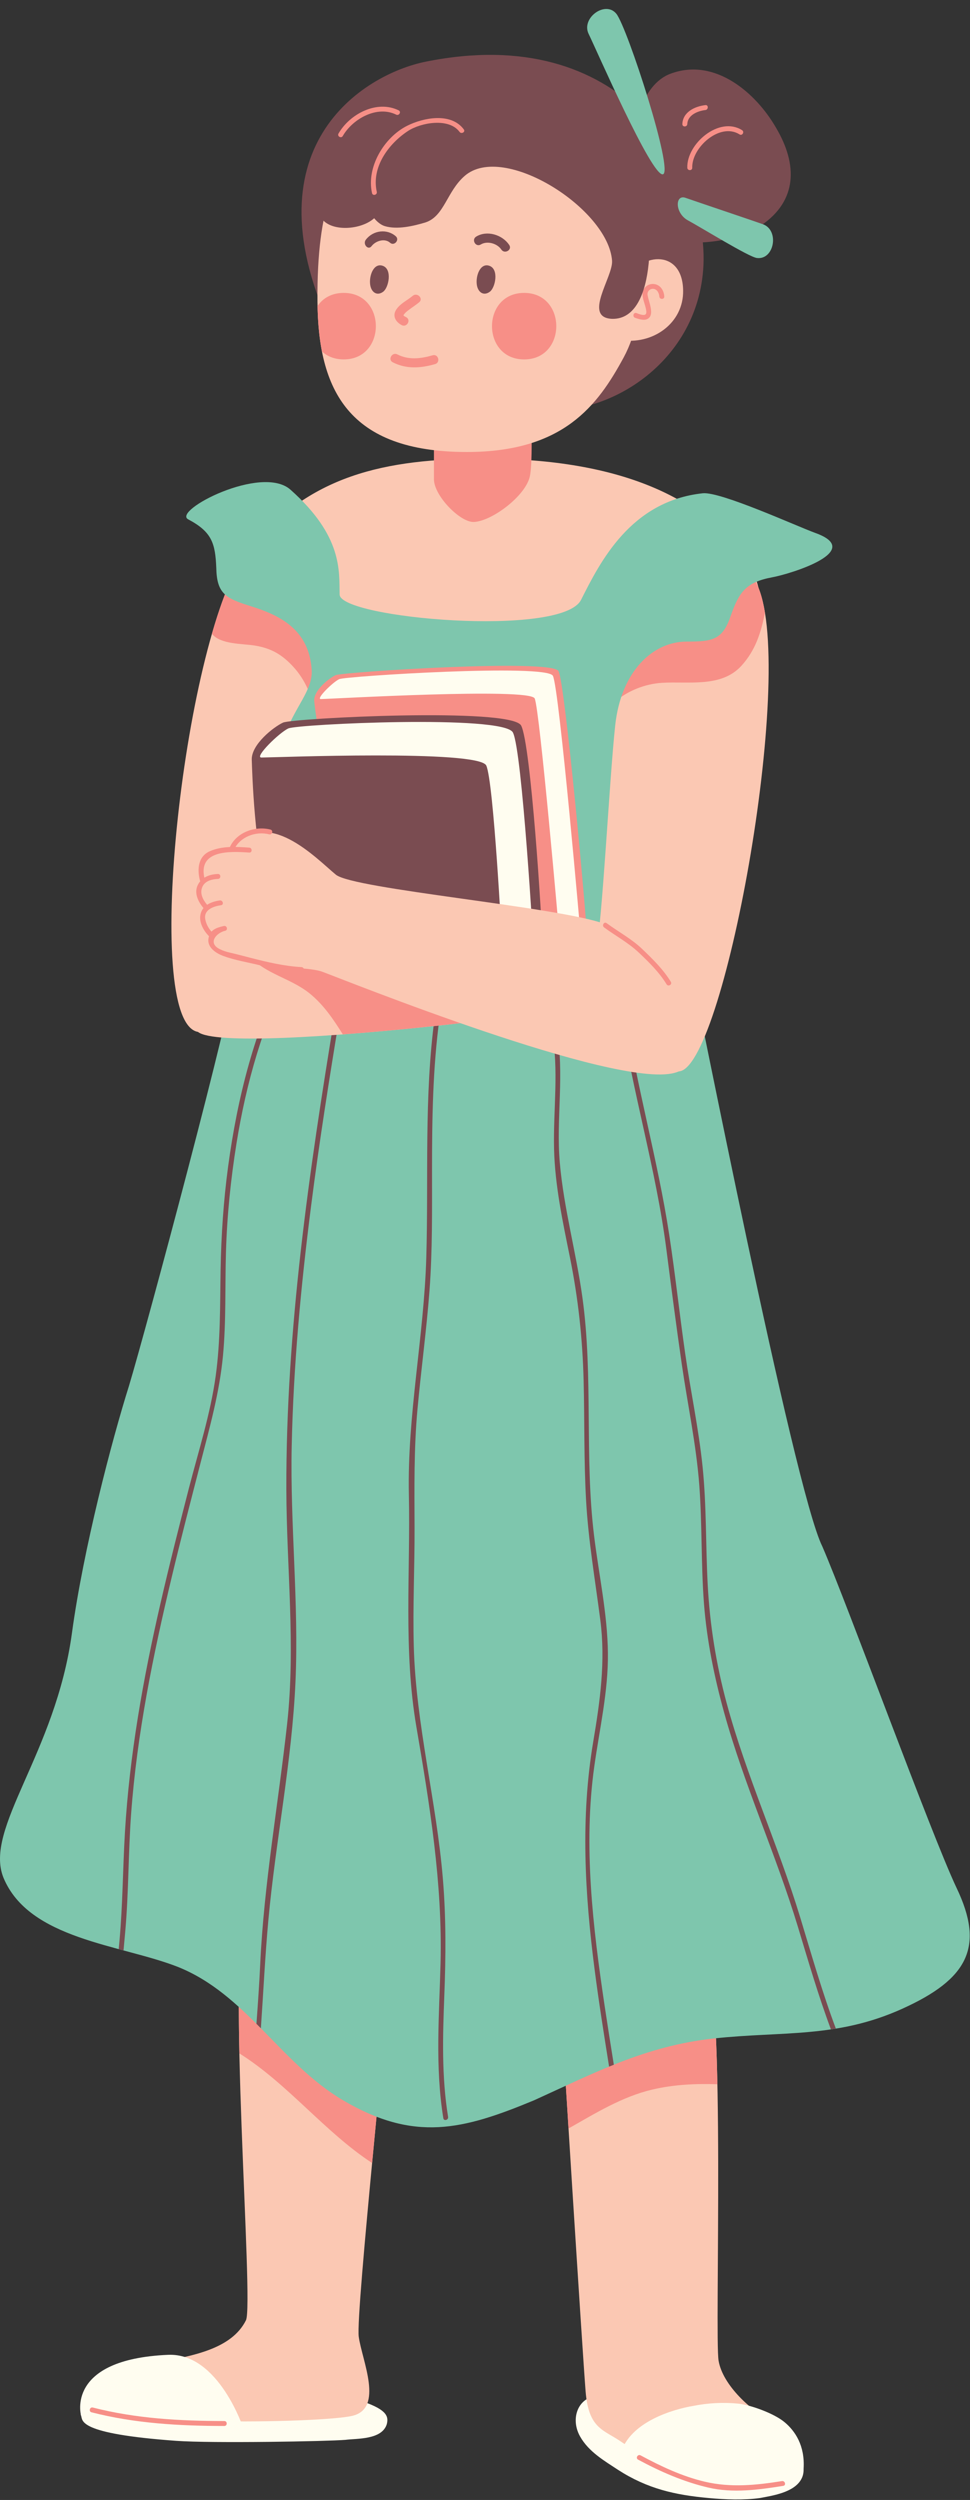
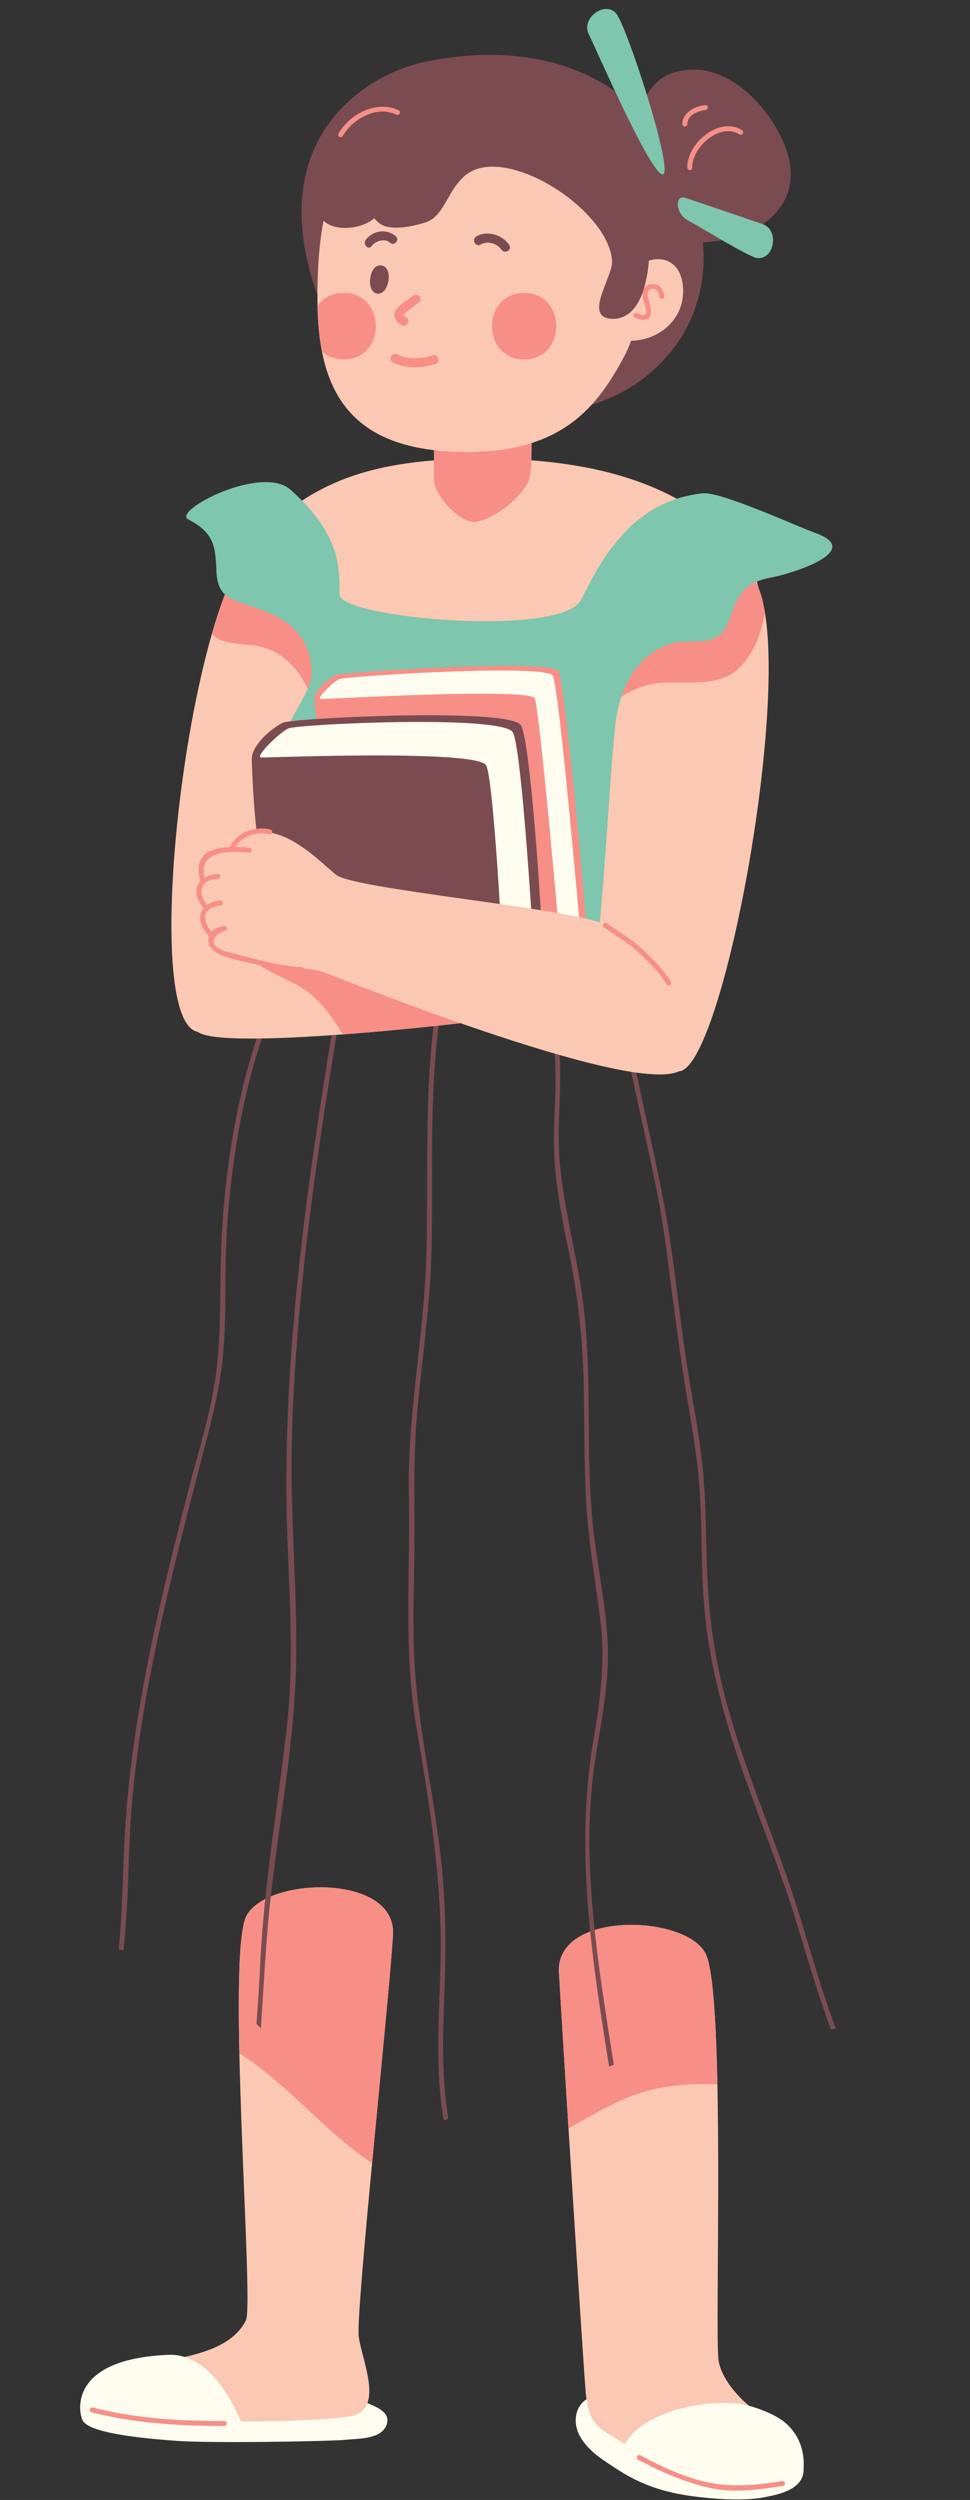
<svg xmlns="http://www.w3.org/2000/svg" height="501.9" preserveAspectRatio="xMidYMid meet" version="1.0" viewBox="0.0 -1.8 194.9 501.9" width="194.9" zoomAndPan="magnify">
  <rect x="0.0" y="-1.8" width="194.9" height="501.9" fill="#333333" stroke="none" />
  <defs>
    <clipPath id="a">
-       <path d="M 0 192 L 194.852 192 L 194.852 426 L 0 426 Z M 0 192" />
-     </clipPath>
+       </clipPath>
  </defs>
  <g>
    <g id="change1_1">
      <path d="M 33.16 479.867 C 31.797 479.867 15.043 479.125 16.285 483.133 C 16.656 484.172 15.418 486.789 35.395 488.227 C 42.719 488.754 65.918 488.328 69.395 488.031 C 71.754 487.734 76.715 488.031 77.707 484.914 C 78.203 483.133 77.461 481.777 72 480.035 C 65.703 478.027 46.289 479.867 33.16 479.867" fill="#fffdf0" />
    </g>
    <g id="change1_2">
      <path d="M 119.25 479.301 C 119.18 479.32 119.105 479.34 119.035 479.359 C 115.84 480.27 114.734 484.129 116.559 487.359 C 118.305 490.457 121.484 492.266 124.172 494.047 C 130.117 497.875 135.664 499.098 142.398 499.711 C 145.703 500.016 149.398 500.168 152.703 499.711 C 155.078 499.25 159.57 498.641 161.023 495.883 C 162.609 492.977 159.57 488.383 157.723 486.547 C 155.344 483.945 151.777 482.57 148.738 481.344 C 141.613 478.473 121.734 478.688 119.25 479.301" fill="#fffdf0" />
    </g>
    <g id="change2_1">
      <path d="M 141.762 390.379 C 145.871 398.254 143.555 467.207 144.383 472.137 C 145.211 477.066 151 482.363 155.469 484.527 C 159.934 486.695 161.418 492.559 149.789 492.98 C 137.25 493.438 129.824 491.914 124.852 488.438 C 121.309 485.965 118.273 485.902 117.664 478.297 C 117.055 470.691 112.992 406.473 112.309 394.145 C 111.625 381.816 137.652 382.504 141.762 390.379" fill="#fbc8b3" />
    </g>
    <g id="change3_1">
      <path d="M 131.02 417.719 C 135.441 416.676 139.781 416.504 144.145 416.637 C 143.883 403.879 143.234 393.203 141.762 390.379 C 137.652 382.504 111.625 381.816 112.309 394.145 C 112.574 398.922 113.348 411.484 114.227 425.527 C 119.598 422.477 125.008 419.133 131.02 417.719" fill="#f78f87" />
    </g>
    <g id="change2_2">
      <path d="M 49.512 382.844 C 45.402 390.723 51.066 460.727 49.418 464.027 C 43.625 475.609 17.98 469.496 18.973 480.406 C 19.434 485.465 64.305 484.711 70.758 483.219 C 77.211 481.73 72.742 472.098 72.082 467.336 C 71.426 462.574 78.277 398.941 78.965 386.609 C 79.648 374.281 53.621 374.969 49.512 382.844" fill="#fbc8b3" />
    </g>
    <g id="change3_2">
      <path d="M 74.77 432.453 C 76.547 413.656 78.602 393.078 78.961 386.609 C 79.648 374.281 53.621 374.969 49.512 382.844 C 47.996 385.746 47.809 397.102 48.098 410.445 C 57.875 416.586 65.203 426.191 74.77 432.453" fill="#f78f87" />
    </g>
    <g clip-path="url(#a)" id="change4_4">
      <path d="M 47.516 192.09 C 46.945 199.535 29.363 264.992 25.922 276.41 C 22.48 287.328 16.75 309.168 14.457 326.043 C 11.156 350.344 -3.316 365.254 0.699 375.184 C 5.855 387.59 24.203 388.582 35.668 393.051 C 49.426 398.512 56.305 412.406 68.918 419.852 C 83.25 428.289 92.996 425.809 107.328 419.852 C 119.367 414.395 129.688 408.934 143.445 407.445 C 157.203 405.957 168.098 407.445 181.281 401.488 C 194.469 395.531 197.906 389.078 192.176 377.168 C 187.016 366.246 170.391 320.582 165.23 308.672 C 159.496 297.254 139.422 194.844 138.852 192.855" fill="#7ec6ad" />
    </g>
    <g id="change5_1">
      <path d="M 67.293 201.824 C 62.098 233.363 57.453 265.145 57.535 297.184 C 57.574 312.922 59.426 328.613 57.688 344.324 C 55.914 360.371 53.043 376.359 52.285 392.504 C 52.098 396.512 51.82 400.512 51.527 404.508 C 51.824 404.805 52.121 405.102 52.418 405.402 C 52.918 398.195 53.258 390.973 53.914 383.777 C 55.375 367.777 58.668 351.867 59.371 335.812 C 60.066 320.047 58.277 304.27 58.613 288.492 C 58.957 272.363 60.469 256.273 62.512 240.277 C 64.141 227.508 66.16 214.789 68.254 202.09 C 68.355 201.461 67.398 201.195 67.293 201.824" fill="#7a4c51" />
    </g>
    <g id="change5_2">
      <path d="M 121.5 400.977 C 119.137 385.164 117.172 368.77 119.41 352.828 C 120.473 345.242 122.23 337.766 122.145 330.059 C 122.059 322.141 120.285 314.145 119.34 306.297 C 117.445 290.523 119.203 274.562 117.039 258.801 C 115.789 249.684 113.285 240.828 112.48 231.629 C 111.695 222.68 113.504 213.703 111.82 204.805 C 111.703 204.176 110.746 204.441 110.863 205.066 C 112.355 212.961 111.133 220.969 111.328 228.93 C 111.508 236.195 113.062 243.461 114.5 250.559 C 116.172 258.801 117.055 266.957 117.266 275.363 C 117.469 283.422 117.309 291.48 117.766 299.527 C 118.223 307.547 119.59 315.473 120.617 323.426 C 121.695 331.723 120.578 339.664 119.199 347.852 C 116.629 363.113 117.496 378.348 119.477 393.637 C 120.316 400.141 121.348 406.621 122.383 413.102 C 122.699 412.969 123.016 412.844 123.336 412.719 C 122.707 408.805 122.086 404.895 121.5 400.977" fill="#7a4c51" />
    </g>
    <g id="change5_3">
      <path d="M 57.598 192.273 C 51.16 204.777 47.699 218.566 45.828 232.445 C 44.91 239.277 44.449 246.16 44.328 253.051 C 44.203 260.195 44.32 267.34 43.34 274.438 C 42.289 282.059 39.871 289.551 37.953 296.988 C 35.973 304.668 34.027 312.359 32.246 320.09 C 28.758 335.223 26.016 350.562 25.102 366.086 C 24.676 373.328 24.664 380.555 24.012 387.789 C 23.961 388.363 23.906 388.941 23.852 389.516 C 24.176 389.605 24.5 389.691 24.82 389.777 C 24.941 388.492 25.059 387.203 25.172 385.918 C 25.863 378.059 25.77 370.176 26.348 362.312 C 27.527 346.258 30.773 330.422 34.512 314.793 C 36.355 307.086 38.355 299.414 40.336 291.738 C 42.164 284.668 44.113 277.691 44.801 270.398 C 45.453 263.48 45.199 256.504 45.402 249.566 C 45.617 242.246 46.363 234.93 47.527 227.699 C 49.473 215.637 52.844 203.672 58.457 192.777 C 58.578 192.543 58.496 192.324 58.348 192.184 L 57.68 192.176 C 57.652 192.207 57.621 192.23 57.598 192.273" fill="#7a4c51" />
    </g>
    <g id="change5_4">
      <path d="M 89.277 398.801 C 89.582 390.988 89.637 383.262 88.992 375.461 C 87.703 359.789 83.559 344.441 83.141 328.715 C 82.926 320.773 83.324 312.836 83.297 304.895 C 83.27 296.918 83.152 289.094 83.883 281.133 C 84.609 273.184 85.695 265.27 86.297 257.309 C 86.91 249.199 86.801 241.047 86.805 232.918 C 86.809 222.785 86.953 212.641 88.316 202.582 C 88.402 201.961 87.445 201.688 87.359 202.32 C 85.184 218.34 86.121 234.5 85.656 250.609 C 85.191 266.559 81.812 282.297 82.152 298.289 C 82.484 313.812 81.031 329.535 83.668 344.918 C 86.352 360.59 88.914 376.312 88.52 392.27 C 88.258 402.691 87.391 413.105 89.078 423.461 C 89.184 424.09 90.141 423.82 90.035 423.195 C 88.719 415.117 88.961 406.949 89.277 398.801" fill="#7a4c51" />
    </g>
    <g id="change5_5">
      <path d="M 160.77 383.098 C 156.344 368.566 149.953 354.723 145.984 340.043 C 143.895 332.309 142.621 324.355 142.199 316.359 C 141.777 308.441 141.977 300.508 141.164 292.609 C 140.383 285.02 138.754 277.477 137.672 269.922 C 136.531 261.984 135.676 254.004 134.465 246.082 C 132.137 230.875 127.82 216.055 125.578 200.832 C 125.488 200.199 124.531 200.469 124.621 201.098 C 126.996 217.219 131.824 232.906 133.898 249.074 C 134.887 256.746 135.879 264.418 136.988 272.074 C 138.16 280.188 139.902 288.258 140.512 296.434 C 141.098 304.312 140.848 312.227 141.445 320.109 C 142.012 327.535 143.527 334.918 145.516 342.09 C 149.562 356.68 155.914 370.496 160.305 384.98 C 162.395 391.883 164.426 398.859 166.953 405.621 C 167.285 405.574 167.613 405.516 167.945 405.461 C 165.195 398.145 163.043 390.57 160.77 383.098" fill="#7a4c51" />
    </g>
    <g id="change2_3">
      <path d="M 151.289 113.207 C 143.066 98.363 124.793 90.277 97.422 90.277 C 77.238 90.277 61.836 93.559 49.57 109.133 C 37.301 124.707 28.203 203.383 39.781 205.371 C 46.043 210.453 133.52 199.566 134.113 196.566 C 135.582 189.176 159.512 128.051 151.289 113.207" fill="#fbc8b3" />
    </g>
    <g id="change3_3">
      <path d="M 60.449 118.039 C 57.371 114.957 53.707 112.938 50.25 110.363 C 49.91 110.109 49.57 109.848 49.23 109.59 C 46.844 112.859 44.586 118.492 42.586 125.445 C 44.316 127.617 48.77 127.398 51.234 127.809 C 54.543 128.355 56.754 129.66 59.012 132.156 C 62.453 135.965 63.875 141.285 63.27 146.324 C 64.012 145.449 64.695 144.504 65.152 143.465 C 68.707 135.371 66.723 124.328 60.449 118.039" fill="#f78f87" />
    </g>
    <g id="change3_4">
      <path d="M 49.195 188.855 C 52.191 193.613 57.969 194.215 62.23 197.656 C 65.039 199.93 66.996 202.867 68.887 205.867 C 80.18 205.027 93.059 203.648 104.375 202.18 C 88.777 191.312 67.812 188.961 49.195 188.855" fill="#f78f87" />
    </g>
    <g id="change2_4">
      <path d="M 136.266 213.293 C 145.211 213.703 159.941 133.906 152.332 116.047 C 144.562 97.809 127.672 114.434 125.715 122.418 C 123.945 129.617 119.816 177.492 121.496 183.695 C 123.18 189.898 127.316 212.883 136.266 213.293" fill="#fbc8b3" />
    </g>
    <g id="change3_5">
      <path d="M 133.004 135.285 C 138.324 134.949 144.91 136.297 148.953 131.883 C 151.824 128.746 152.922 125.133 153.699 121.215 C 153.363 119.172 152.914 117.422 152.332 116.047 C 144.562 97.809 127.672 114.434 125.715 122.418 C 125.148 124.719 124.344 131.172 123.562 139.082 C 126.129 136.875 129.574 135.504 133.004 135.285" fill="#f78f87" />
    </g>
    <g id="change4_1">
      <path d="M 163.742 105.168 C 160.102 103.844 144.879 96.895 141.238 97.227 C 126.691 98.773 120.582 111.043 116.746 118.633 C 112.914 126.223 68.352 122.344 68.242 117.57 C 68.133 112.801 68.875 105.855 58.371 96.516 C 52.578 91.363 34.543 100.754 37.82 102.469 C 42.582 104.988 43.254 107.281 43.457 112.195 C 43.559 117.426 45.355 118.332 50.41 119.906 C 56.074 121.672 62.109 124.492 62.629 132.699 C 63.148 140.906 47.883 145.777 60.582 177.156 C 66.535 191.855 91.996 191.691 111.52 196.57 C 116.277 193.629 119.422 191.105 119.73 189.547 C 121.055 182.887 122.422 154.922 123.609 143.855 C 124.797 132.793 131.312 127.008 137.93 127.008 C 143.227 127.008 145.211 126.68 146.863 121.715 C 148.52 117.082 149.844 115.098 155.137 114.105 C 158.777 113.441 174 108.809 163.742 105.168" fill="#7ec6ad" />
    </g>
    <g id="change3_6">
      <path d="M 69.66 177.152 C 67.758 170.145 63.203 140.934 63.133 138.848 C 63.062 136.758 66.105 134.363 67.43 133.75 C 68.758 133.137 110.902 130.383 112.227 132.934 C 113.551 135.48 117.883 182.484 117.977 186.895 C 118.074 191.309 71.562 184.16 69.66 177.152" fill="#f78f87" />
    </g>
    <g id="change1_3">
      <path d="M 112.387 185.992 C 112.387 185.992 108.449 140.645 107.434 138.422 C 106.418 136.195 66.191 138.539 64.461 138.547 C 63.426 138.551 66.875 135.141 68.16 134.547 C 69.445 133.953 109.809 131.406 111.09 133.875 C 112.375 136.348 116.746 186.895 116.746 186.895 L 112.387 185.992" fill="#fffdf0" />
    </g>
    <g id="change5_6">
-       <path d="M 53.887 178.453 C 51.105 168.203 50.688 153.781 50.586 150.727 C 50.48 147.676 54.93 144.172 56.867 143.273 C 58.805 142.379 102.777 140.145 104.715 143.871 C 106.652 147.598 108.895 182.434 109.039 188.887 C 109.18 195.34 56.668 188.699 53.887 178.453" fill="#7a4c51" />
+       <path d="M 53.887 178.453 C 51.105 168.203 50.688 153.781 50.586 150.727 C 50.48 147.676 54.93 144.172 56.867 143.273 C 58.805 142.379 102.777 140.145 104.715 143.871 C 106.652 147.598 108.895 182.434 109.039 188.887 " fill="#7a4c51" />
    </g>
    <g id="change1_4">
      <path d="M 100.863 187.562 C 100.863 187.562 99.195 155.152 97.707 151.895 C 96.219 148.641 55.055 150.277 52.527 150.285 C 51.016 150.297 56.059 145.309 57.938 144.441 C 59.816 143.574 101.176 141.637 103.055 145.254 C 104.934 148.863 107.238 188.887 107.238 188.887 L 100.863 187.562" fill="#fffdf0" />
    </g>
    <g id="change2_5">
      <path d="M 121.496 183.695 C 112.453 180.281 71.023 176.715 67.484 173.805 C 63.527 170.547 53.523 159.84 46.68 168.676 C 44.969 168.961 42.691 168.676 41.266 170.383 C 40.055 171.594 39.676 174.234 40.98 175.184 C 39.266 176.414 38.488 178.414 41.223 180.145 C 39.891 181.895 40.262 184.453 42.832 185.348 C 40.418 193.434 60.258 191.641 64.715 193.273 C 69.102 194.883 123.496 216.801 135.512 213.598 C 147.527 210.395 130.543 187.105 121.496 183.695" fill="#fbc8b3" />
    </g>
    <g id="change3_7">
      <path d="M 60.586 192.359 C 57.109 192.172 53.715 191.359 50.355 190.5 C 48.992 190.152 47.633 189.777 46.258 189.469 C 45.52 189.301 44.852 189.094 44.164 188.754 C 41.621 187.496 43.547 185.438 45.246 185.062 C 45.871 184.926 45.605 183.969 44.98 184.105 C 43.355 184.465 42.094 184.949 41.875 186.719 C 41.656 188.48 43.484 189.613 44.844 190.117 C 47.164 190.977 49.809 191.402 52.211 191.988 C 54.961 192.656 57.754 193.199 60.582 193.352 C 61.223 193.387 61.219 192.395 60.586 192.359" fill="#f78f87" />
    </g>
    <g id="change3_8">
      <path d="M 42.902 185.641 C 42.07 184.902 41.484 183.914 41.258 182.828 C 40.84 180.855 42.867 180.156 44.422 179.93 C 45.051 179.836 44.781 178.883 44.156 178.973 C 42.273 179.25 40.438 180.062 40.227 182.156 C 40.078 183.684 41.102 185.363 42.199 186.344 C 42.676 186.766 43.379 186.066 42.902 185.641" fill="#f78f87" />
    </g>
    <g id="change3_9">
      <path d="M 41.574 179.797 C 40.723 178.773 40.074 177.469 40.699 176.168 C 41.246 175.031 42.652 174.691 43.789 174.656 C 44.43 174.641 44.43 173.645 43.789 173.664 C 42.125 173.715 40.488 174.316 39.73 175.898 C 38.957 177.516 39.832 179.254 40.871 180.496 C 41.281 180.988 41.98 180.285 41.574 179.797" fill="#f78f87" />
    </g>
    <g id="change3_10">
      <path d="M 41.125 174.691 C 39.637 168.824 46.07 169.086 50.078 169.363 C 50.719 169.406 50.715 168.414 50.078 168.371 C 47.465 168.188 44.684 168.012 42.223 169.066 C 39.789 170.105 39.594 172.691 40.168 174.953 C 40.328 175.574 41.285 175.312 41.125 174.691" fill="#f78f87" />
    </g>
    <g id="change3_11">
      <path d="M 47.031 168.785 C 48.195 166.203 51.398 165.012 54.082 165.703 C 54.703 165.863 54.965 164.906 54.348 164.746 C 51.266 163.953 47.52 165.301 46.176 168.285 C 45.914 168.863 46.77 169.367 47.031 168.785" fill="#f78f87" />
    </g>
    <g id="change5_7">
      <path d="M 155.957 23.902 C 151.988 16.953 143.715 9.672 134.781 12.98 C 131.797 14.035 129.566 17.145 128.566 20.57 C 119.535 11.879 105.465 6.551 85.504 10.59 C 73.109 13.102 48.941 27.715 67.141 65.438 L 106.824 80.078 C 120.246 83.055 140.352 71.953 141.344 51.465 C 141.414 49.992 141.367 48.445 141.223 46.855 C 145.664 46.629 150.164 45.359 152.98 43.422 C 160.258 38.461 160.258 31.18 155.957 23.902" fill="#7a4c51" />
    </g>
    <g id="change3_12">
      <path d="M 95.238 102.992 C 92.492 103.137 87.191 97.734 87.191 94.406 C 87.191 91.082 87.191 75.387 87.191 75.387 C 87.191 70.059 91.508 65.742 96.832 65.742 C 102.156 65.742 106.477 70.059 106.477 75.387 C 106.477 75.387 107.262 89.82 106.477 93.762 C 105.688 97.699 98.906 102.805 95.238 102.992" fill="#f78f87" />
    </g>
    <g id="change2_6">
      <path d="M 122.281 34.824 C 129.559 45.312 130.555 60.285 125.309 69.973 C 120.059 79.66 113.199 88.938 93.824 88.945 C 69.871 88.953 63.941 76.363 63.789 58.793 C 63.621 39.027 67.695 31.91 73.551 25.742 C 81.723 17.129 110.574 17.957 122.281 34.824" fill="#fbc8b3" />
    </g>
    <g id="change3_13">
      <path d="M 87.426 71.297 C 84.523 72.129 81.668 72.336 78.914 70.934 C 77.859 70.398 78.789 68.816 79.84 69.352 C 82.141 70.52 84.539 70.215 86.938 69.527 C 88.074 69.203 88.559 70.973 87.426 71.297" fill="#f78f87" />
    </g>
    <g id="change5_8">
-       <path d="M 95.805 55.355 C 95.551 53.539 96.512 50.93 98.328 51.562 C 100.297 52.246 99.531 55.941 98.43 56.762 C 97.164 57.707 96.016 56.863 95.805 55.355" fill="#7a4c51" />
-     </g>
+       </g>
    <g id="change5_9">
      <path d="M 100.734 48.305 C 99.902 47.062 97.891 46.496 96.602 47.285 C 95.59 47.906 94.668 46.32 95.676 45.703 C 97.852 44.371 100.941 45.32 102.316 47.379 C 102.977 48.363 101.387 49.281 100.734 48.305" fill="#7a4c51" />
    </g>
    <g id="change5_10">
      <path d="M 74.379 55.355 C 74.125 53.539 75.086 50.93 76.902 51.562 C 78.871 52.246 78.102 55.941 77 56.762 C 75.738 57.707 74.586 56.863 74.379 55.355" fill="#7a4c51" />
    </g>
    <g id="change5_11">
      <path d="M 73.508 46.324 C 74.977 44.406 77.785 44.086 79.531 45.641 C 80.352 46.371 79.195 47.66 78.383 46.938 C 77.305 45.977 75.484 46.539 74.656 47.621 C 73.969 48.52 72.828 47.215 73.508 46.324" fill="#7a4c51" />
    </g>
    <g id="change3_14">
      <path d="M 105.316 57.004 C 113.926 57.004 113.926 70.359 105.316 70.359 C 96.703 70.359 96.703 57.004 105.316 57.004" fill="#f78f87" />
    </g>
    <g id="change3_15">
      <path d="M 63.801 59.633 C 63.859 62.859 64.141 65.918 64.688 68.746 C 65.738 69.73 67.199 70.355 69.066 70.355 C 77.672 70.355 77.672 57.004 69.066 57.004 C 66.613 57.004 64.855 58.086 63.801 59.633" fill="#f78f87" />
    </g>
    <g id="change3_16">
      <path d="M 84.227 58.883 C 83.523 59.469 82.738 59.949 82.016 60.512 C 81.699 60.758 81.363 61.031 81.141 61.367 C 81.027 61.531 81.098 61.582 81.047 61.477 C 81.145 61.676 81.445 61.789 81.621 61.883 C 82.66 62.445 81.734 64.027 80.695 63.465 C 79.457 62.801 78.781 61.586 79.645 60.309 C 80.453 59.117 81.852 58.484 82.93 57.586 C 83.832 56.84 85.137 58.129 84.227 58.883" fill="#f78f87" />
    </g>
    <g id="change2_7">
      <path d="M 125.211 55.191 C 128.223 48.848 137.098 47.898 137.258 56.457 C 137.414 63.117 131.074 67.555 124.574 66.445" fill="#fbc8b3" />
    </g>
    <g id="change3_17">
      <path d="M 133.473 57.727 C 133.41 56.535 132.695 55.379 131.426 55.223 C 130.293 55.086 129.188 55.902 129.105 57.07 C 129.035 58.039 129.527 59.086 129.738 60.016 C 129.812 60.34 129.984 60.973 129.746 61.27 C 129.406 61.695 128.246 61.18 127.879 61.051 C 127.27 60.84 127.012 61.797 127.613 62.008 C 128.398 62.281 129.652 62.715 130.375 62.043 C 130.93 61.523 130.867 60.746 130.758 60.059 C 130.613 59.164 130.273 58.316 130.117 57.426 C 130.012 56.82 130.422 56.266 131.051 56.191 C 131.926 56.09 132.441 56.977 132.48 57.727 C 132.516 58.363 133.508 58.367 133.473 57.727" fill="#f78f87" />
    </g>
    <g id="change5_12">
      <path d="M 128.934 36.152 C 123.723 25.23 110.816 15.305 98.906 14.066 C 88.484 13.07 73.098 18.531 66.645 27.465 C 63.914 30.941 61.43 37.891 64.66 42.109 C 66.621 44.781 72.551 44.383 75.184 42.012 C 75.781 42.75 76.559 43.371 77.316 43.598 C 79.797 44.344 83.023 43.598 85.504 42.852 C 89.301 41.586 89.762 36.641 93.371 33.512 C 101.195 26.719 122.234 40.121 122.98 50.547 C 123.211 53.773 117.023 61.961 122.98 62.211 C 132.41 62.457 131.168 41.113 128.934 36.152" fill="#7a4c51" />
    </g>
    <g id="change1_5">
      <path d="M 157.613 484.461 C 155.488 482.703 150.926 481.078 148.461 480.77 C 145.375 480.461 142.293 480.613 139.211 481.23 C 135.508 481.848 126.516 484.332 124.695 490.832 C 124.695 490.832 131.25 495.984 138.57 496.754 C 145.895 497.523 161.176 498.441 161.465 493.809 C 161.758 489.176 159.742 486.215 157.613 484.461" fill="#fffdf0" />
    </g>
    <g id="change1_6">
      <path d="M 48.961 485.883 C 48.961 485.883 43.973 470.523 33.781 470.961 C 13.074 471.848 16.285 483.133 16.285 483.133 C 16.285 483.133 18 485.301 29.066 485.867 C 32.168 486.027 48.961 485.883 48.961 485.883" fill="#fffdf0" />
    </g>
    <g id="change3_18">
      <path d="M 121.383 184.395 C 123.754 186.137 126.23 187.434 128.391 189.48 C 130.418 191.402 132.469 193.41 133.934 195.809 C 134.266 196.355 135.125 195.855 134.789 195.309 C 133.273 192.828 131.176 190.777 129.09 188.777 C 126.879 186.656 124.332 185.336 121.887 183.535 C 121.367 183.156 120.875 184.02 121.383 184.395" fill="#f78f87" />
    </g>
    <g id="change4_2">
      <path d="M 133.18 33.199 C 130.883 33.57 119.844 8.211 118.277 5.016 C 116.715 1.82 121.633 -1.762 123.844 0.969 C 126.055 3.703 135.48 32.828 133.18 33.199" fill="#7ec6ad" />
    </g>
    <g id="change4_3">
      <path d="M 153.301 43.223 C 151.75 42.656 139.844 38.66 137.73 37.914 C 135.613 37.172 135.559 41.012 138.262 42.465 C 140.965 43.918 150.449 49.793 152.078 49.996 C 155.57 50.434 156.645 44.441 153.301 43.223" fill="#7ec6ad" />
    </g>
    <g id="change3_19">
      <path d="M 18.387 482.5 C 27.141 484.746 36.07 485.234 45.074 485.246 C 45.715 485.246 45.715 484.254 45.074 484.254 C 36.16 484.242 27.32 483.766 18.652 481.543 C 18.031 481.383 17.77 482.34 18.387 482.5" fill="#f78f87" />
    </g>
    <g id="change3_20">
      <path d="M 128.211 492.004 C 132.688 494.414 137.332 496.445 142.297 497.609 C 147.25 498.773 152.434 498.059 157.379 497.266 C 158.012 497.164 157.742 496.207 157.117 496.309 C 151.91 497.141 146.809 497.652 141.621 496.434 C 137.086 495.367 132.789 493.344 128.711 491.145 C 128.145 490.844 127.645 491.699 128.211 492.004" fill="#f78f87" />
    </g>
    <g id="change3_21">
-       <path d="M 75.707 36.707 C 74.605 31.801 78.012 27.121 81.93 24.527 C 84.543 22.797 90.195 21.785 92.336 24.68 C 92.711 25.188 93.574 24.695 93.191 24.18 C 90.648 20.742 85.109 21.793 81.812 23.449 C 77.148 25.789 73.586 31.785 74.75 36.969 C 74.887 37.594 75.844 37.328 75.707 36.707" fill="#f78f87" />
-     </g>
+       </g>
    <g id="change3_22">
      <path d="M 68.871 25.508 C 70.852 22.066 75.746 19.309 79.609 21.219 C 80.18 21.5 80.684 20.645 80.109 20.359 C 75.75 18.203 70.285 21.062 68.016 25.008 C 67.695 25.562 68.551 26.062 68.871 25.508" fill="#f78f87" />
    </g>
    <g id="change3_23">
      <path d="M 139.09 31.875 C 138.969 27.785 144.672 22.711 148.602 25.188 C 149.145 25.531 149.641 24.672 149.102 24.332 C 144.523 21.441 137.953 27.043 138.098 31.875 C 138.113 32.512 139.109 32.516 139.09 31.875" fill="#f78f87" />
    </g>
    <g id="change3_24">
      <path d="M 138.098 23.105 C 138.168 21.297 140.184 20.473 141.738 20.293 C 142.363 20.223 142.371 19.227 141.738 19.301 C 139.613 19.543 137.199 20.688 137.105 23.105 C 137.078 23.746 138.07 23.742 138.098 23.105" fill="#f78f87" />
    </g>
  </g>
</svg>